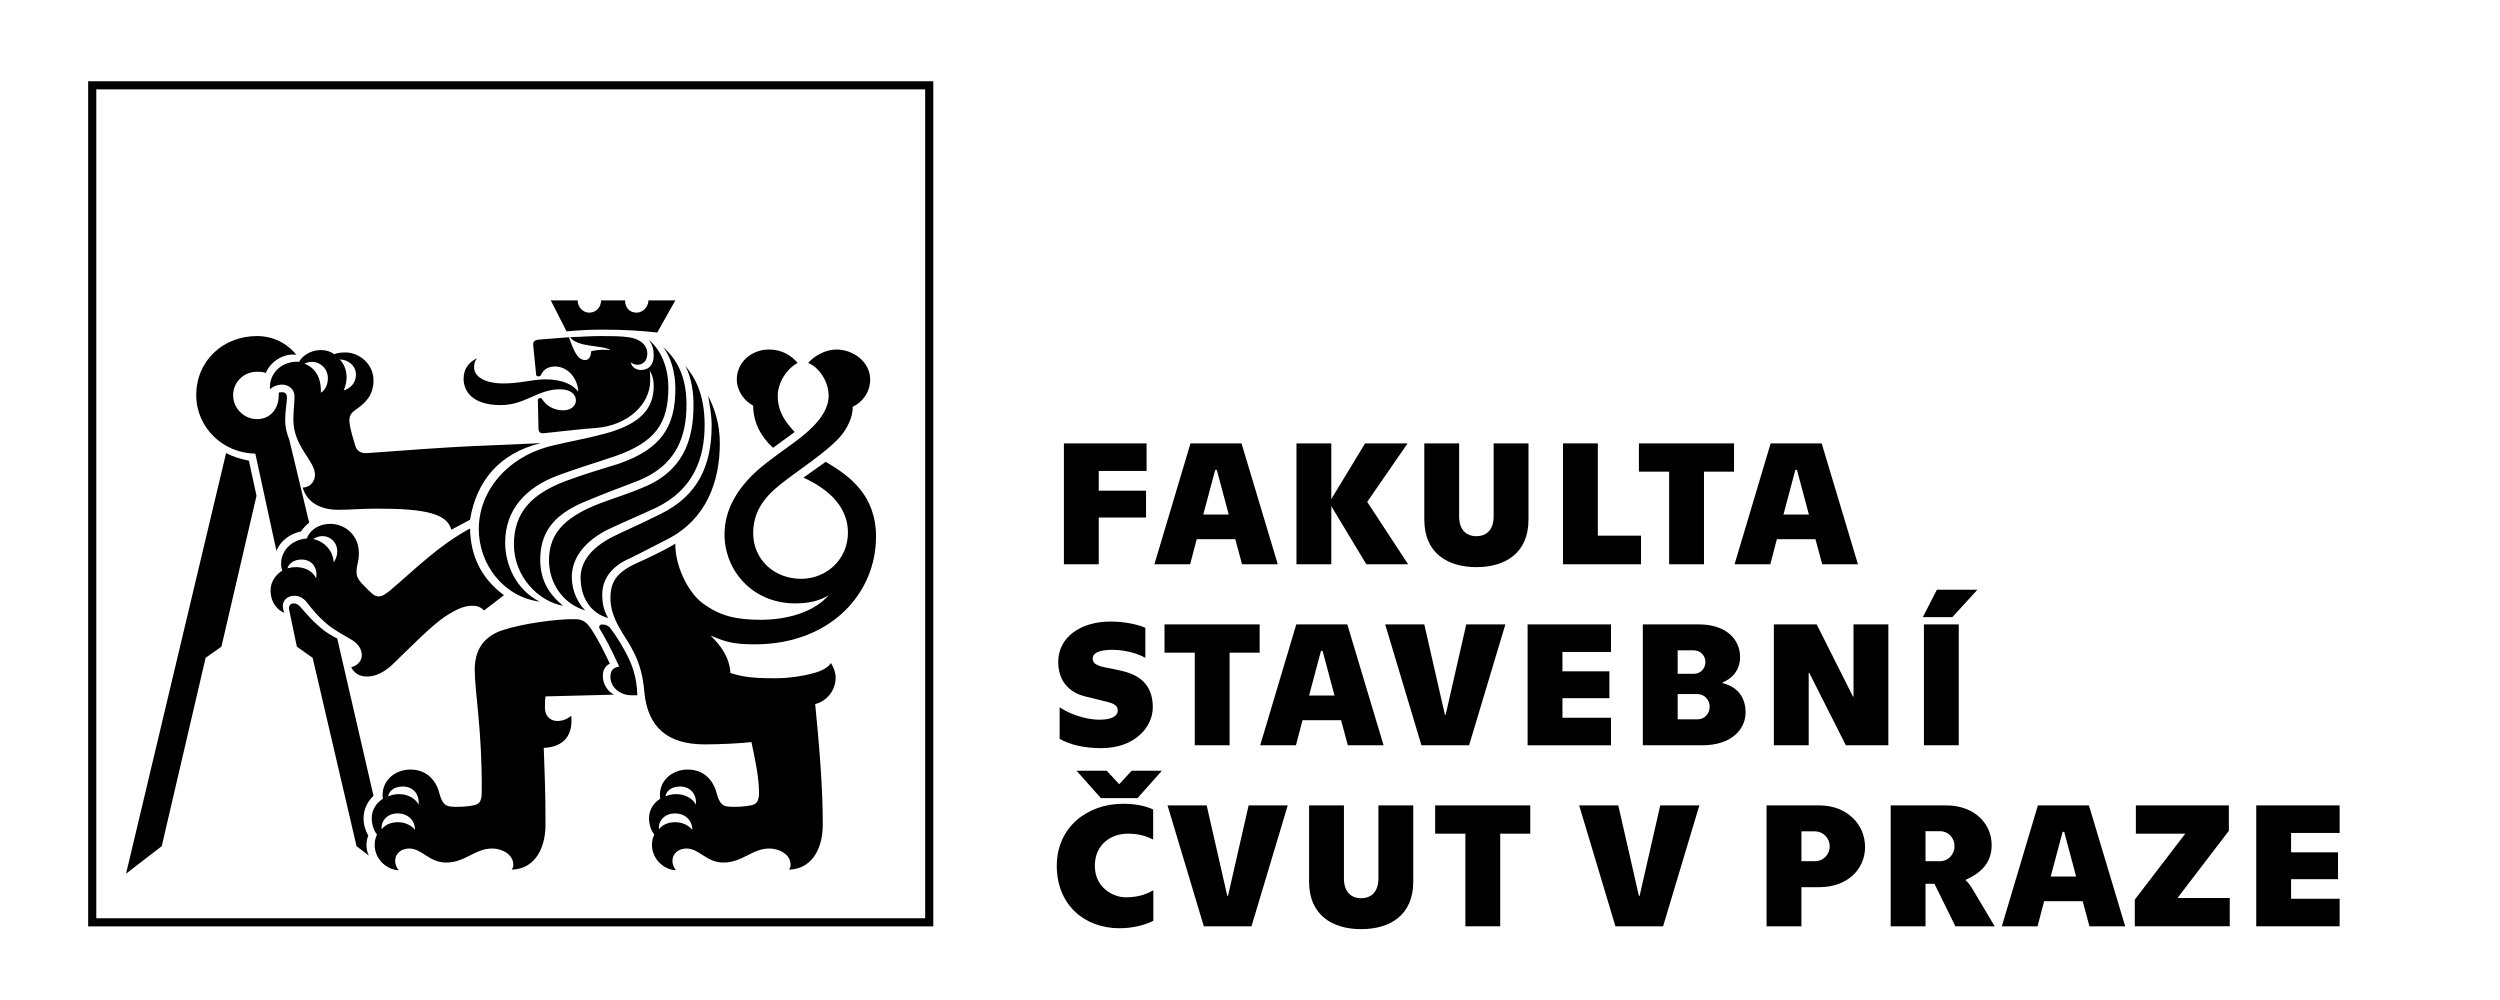
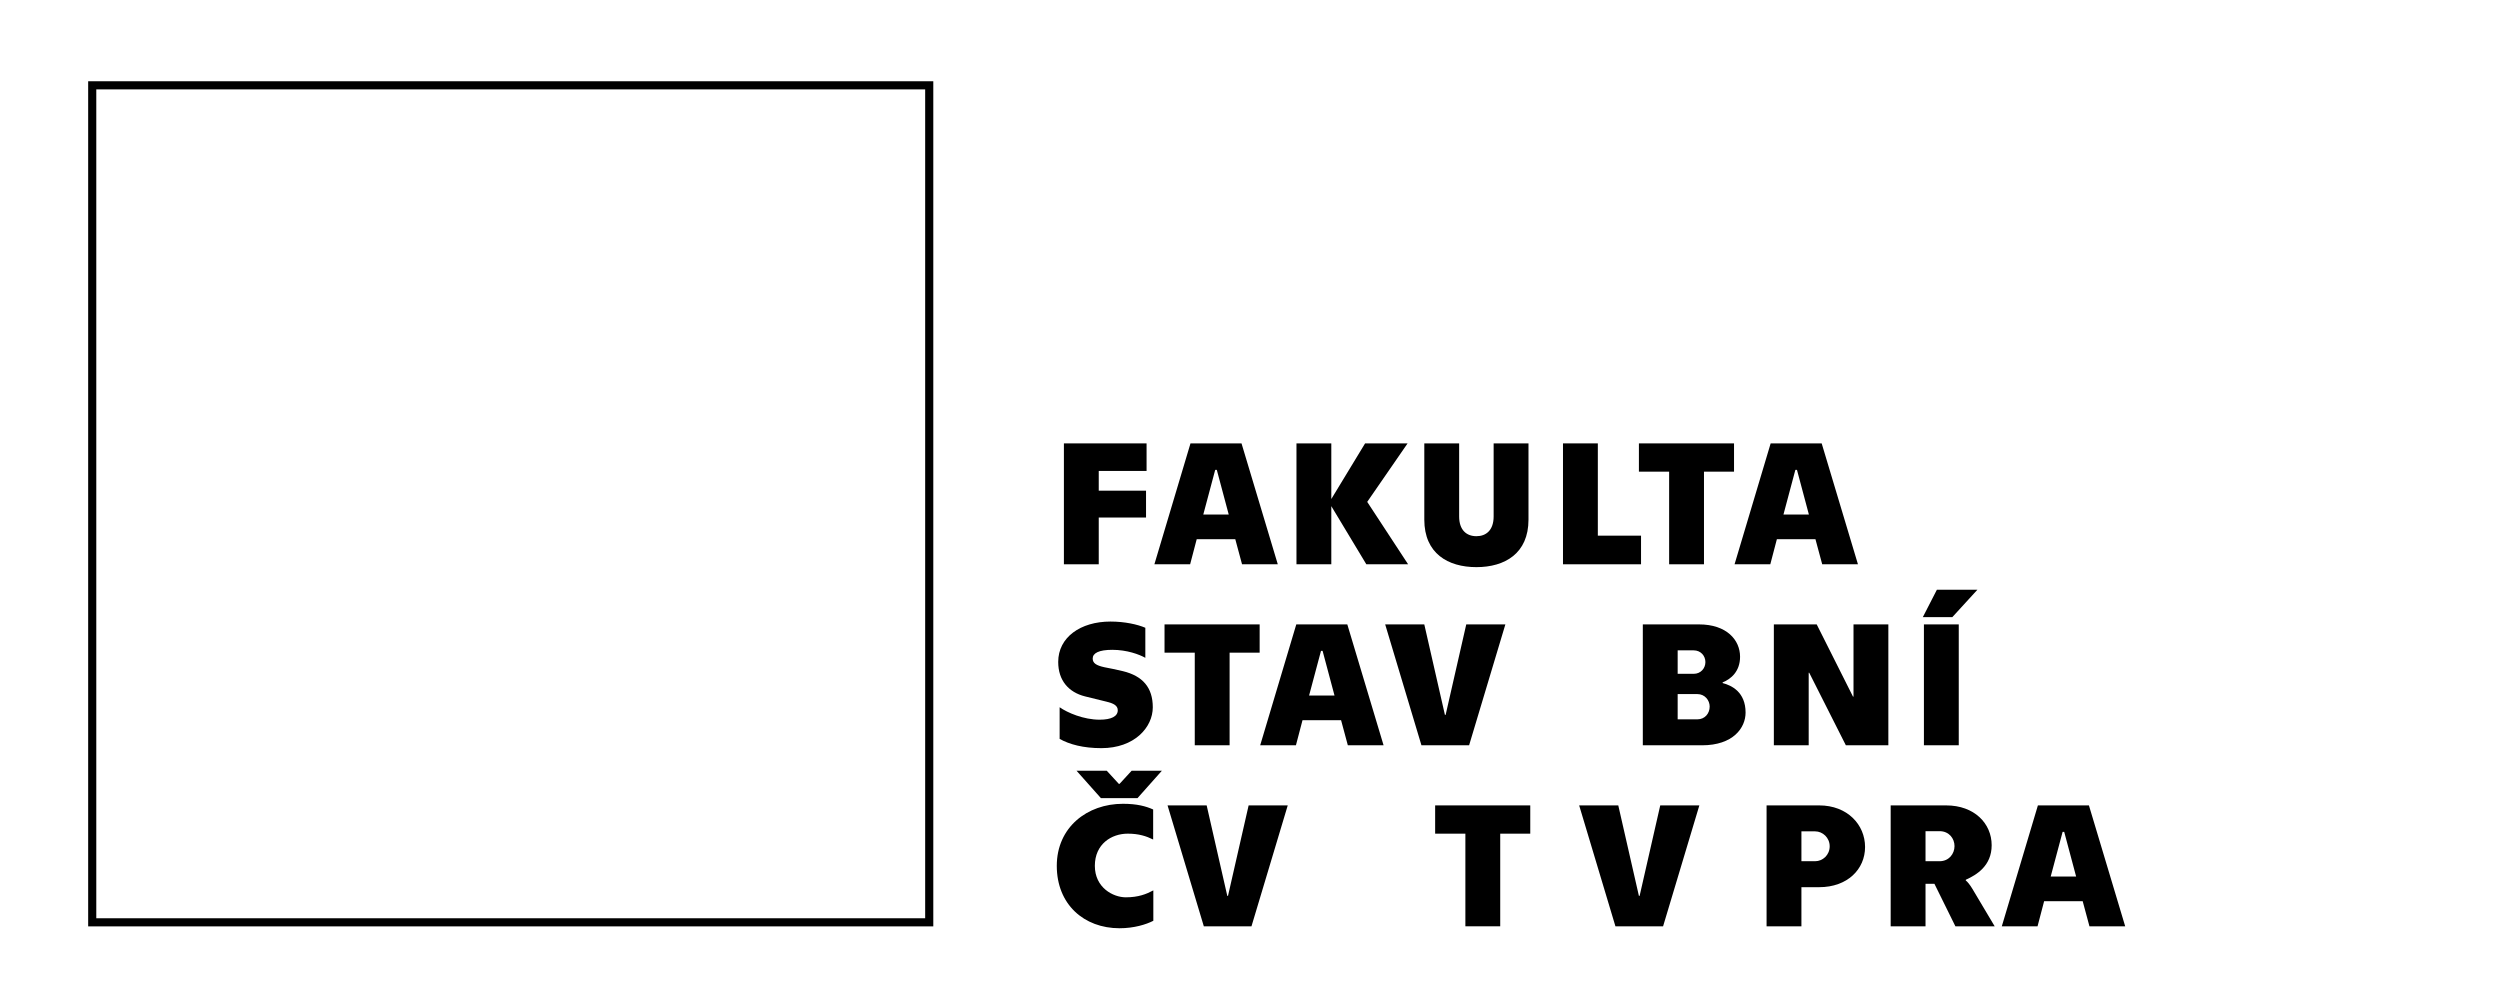
<svg xmlns="http://www.w3.org/2000/svg" version="1.1" id="Layer_1" x="0px" y="0px" width="566.93px" height="226.77px" viewBox="0 0 566.93 226.77" enable-background="new 0 0 566.93 226.77" xml:space="preserve">
  <g>
    <g>
      <path fill="#000000" d="M260.01,100.548v6.249h-10.846v4.476h10.725v6.088h-10.725v10.604h-7.901v-27.416H260.01z" />
      <path fill="#000000" d="M280.129,122.279h-8.749l-1.491,5.685h-8.105l8.186-27.416h11.572l8.225,27.416h-8.105L280.129,122.279z     M278.639,116.674l-2.702-10.12h-0.364l-2.7,10.12H278.639z" />
      <path fill="#000000" d="M309.846,127.964l-7.942-13.184v13.184h-7.901v-27.416h7.901v12.618l7.661-12.618h9.637l-9.154,13.264    l9.273,14.152H309.846z" />
      <path fill="#000000" d="M322.992,117.844v-17.296h7.901v16.57c0,3.104,1.694,4.476,3.911,4.476c2.219,0,3.911-1.371,3.911-4.476    v-16.57h7.903v17.296c0,7.661-5.362,10.766-11.814,10.766C328.354,128.609,322.992,125.505,322.992,117.844z" />
      <path fill="#000000" d="M354.442,100.548h7.901v20.925h9.798v6.491h-17.699V100.548z" />
      <path fill="#000000" d="M378.513,106.959h-6.854v-6.411h21.57v6.411h-6.814v21.005h-7.901V106.959z" />
      <path fill="#000000" d="M411.694,122.279h-8.749l-1.49,5.685h-8.105l8.186-27.416h11.571l8.225,27.416h-8.105L411.694,122.279z     M410.203,116.674l-2.701-10.12h-0.364l-2.699,10.12H410.203z" />
    </g>
    <g>
      <path fill="#000000" d="M240.294,167.56v-7.176c1.774,1.248,5.443,2.821,9.072,2.821c2.661,0,4.112-0.765,4.112-2.137    c0-1.087-1.007-1.572-2.498-1.935c-1.774-0.443-2.864-0.687-4.92-1.211c-3.709-0.927-6.088-3.588-6.088-7.821    c0-5.563,5.04-9.151,11.854-9.151c3.226,0,6.129,0.646,7.903,1.41v6.814c-1.371-0.766-4.153-1.813-7.499-1.813    c-3.065,0-4.437,0.765-4.437,1.976c0,1.047,0.808,1.57,2.663,1.974c1.37,0.284,2.379,0.444,4.192,0.889    c4.476,1.087,6.773,3.709,6.773,8.185c0,4.555-4.151,9.273-11.652,9.273C245.657,169.657,242.513,168.81,240.294,167.56z" />
      <path fill="#000000" d="M270.938,148.007h-6.855v-6.411h21.571v6.411h-6.814v21.005h-7.901V148.007z" />
      <path fill="#000000" d="M304.12,163.326h-8.749l-1.491,5.686h-8.104l8.186-27.416h11.571l8.225,27.416h-8.105L304.12,163.326z     M302.629,157.722l-2.701-10.12h-0.364l-2.7,10.12H302.629z" />
      <path fill="#000000" d="M314.12,141.596h8.87l4.678,20.521h0.16l4.678-20.521h8.87l-8.225,27.416h-10.807L314.12,141.596z" />
-       <path fill="#000000" d="M346.417,141.596h18.91v6.248h-11.008v4.395h10.645v6.09h-10.645v4.435h11.008v6.249h-18.91V141.596z" />
      <path fill="#000000" d="M372.546,141.596h12.74c6.289,0,9.313,3.547,9.313,7.338c0,3.346-2.097,5.079-3.951,5.805v0.162    c2.056,0.524,5.201,2.057,5.201,6.692c0,3.467-2.822,7.419-9.877,7.419h-13.427V141.596z M384.077,152.804    c1.611,0,2.66-1.25,2.66-2.661c0-1.412-1.049-2.66-2.66-2.66h-3.63v5.321H384.077z M384.924,163.125    c1.692,0,2.782-1.33,2.782-2.903c0-1.41-1.09-2.823-2.782-2.823h-4.477v5.727H384.924z" />
      <path fill="#000000" d="M402.261,141.596h9.717l8.225,16.368h0.121v-16.368h7.902v27.416h-9.636l-8.307-16.451h-0.121v16.451    h-7.901V141.596z" />
      <path fill="#000000" d="M439.233,133.733h9.192l-5.685,6.209h-6.692L439.233,133.733z M436.291,141.596h7.901v27.416h-7.901    V141.596z" />
    </g>
    <g>
      <path fill="#000000" d="M239.649,196.35c0-8.749,6.896-14.072,14.999-14.072c3.226,0,5.241,0.565,6.855,1.291v6.814    c-1.534-0.768-3.267-1.331-5.765-1.331c-3.67,0-7.459,2.338-7.459,7.298c0,4.959,4.153,7.137,7.016,7.137    c2.862,0,4.675-0.727,6.248-1.573v6.894c-1.653,0.848-4.394,1.693-7.661,1.693C245.819,210.5,239.649,205.098,239.649,196.35z     M244.125,174.778h6.855l2.741,2.983h0.161l2.743-2.983h6.855l-5.525,6.21h-8.306L244.125,174.778z" />
-       <path fill="#000000" d="M264.768,182.642h8.87l4.678,20.521h0.16l4.678-20.521h8.87l-8.224,27.417h-10.807L264.768,182.642z" />
-       <path fill="#000000" d="M296.863,199.938v-17.296h7.902v16.569c0,3.105,1.693,4.477,3.91,4.477c2.219,0,3.911-1.371,3.911-4.477    v-16.569h7.903v17.296c0,7.66-5.362,10.767-11.814,10.767C302.226,210.704,296.863,207.598,296.863,199.938z" />
+       <path fill="#000000" d="M264.768,182.642h8.87l4.678,20.521h0.16l4.678-20.521h8.87l-8.224,27.417h-10.807z" />
      <path fill="#000000" d="M332.307,189.052h-6.855v-6.41h21.57v6.41h-6.813v21.007h-7.901V189.052z" />
      <path fill="#000000" d="M358.11,182.642h8.87l4.678,20.521h0.16l4.678-20.521h8.87l-8.225,27.417h-10.807L358.11,182.642z" />
    </g>
    <g>
      <path fill="#000000" d="M400.609,182.642h11.934c6.411,0,10.402,4.394,10.402,9.433c0,5.04-3.991,9.113-10.402,9.113h-4.031v8.871    h-7.902V182.642z M411.616,195.301c1.733,0,3.306-1.41,3.306-3.387c0-1.935-1.572-3.386-3.306-3.386h-3.104v6.772H411.616z" />
      <path fill="#000000" d="M428.753,182.642h12.579c6.411,0,10.322,4.112,10.322,9.03c0,4.678-3.428,6.733-5.846,7.821l-0.041,0.162    c0.362,0.241,1.008,1.049,1.531,1.935l5.04,8.469h-8.909l-4.758-9.639h-2.017v9.639h-7.902V182.642z M439.84,195.301    c2.139,0,3.389-1.694,3.389-3.428s-1.25-3.387-3.389-3.387h-3.185v6.814H439.84z" />
      <path fill="#000000" d="M472.297,204.372h-8.748l-1.491,5.687h-8.104l8.185-27.417h11.572l8.224,27.417h-8.104L472.297,204.372z     M470.807,198.768l-2.702-10.12h-0.363l-2.7,10.12H470.807z" />
-       <path fill="#000000" d="M484.111,204.01l11.45-14.958h-11.207v-6.41h21.087v5.765l-11.652,15.24h11.854v6.412h-21.531V204.01z" />
-       <path fill="#000000" d="M511.652,182.642h18.91v6.248h-11.008v4.396h10.644v6.089h-10.644v4.435h11.008v6.25h-18.91V182.642z" />
    </g>
    <g>
      <path fill="#000000" d="M211.646,210.078H19.994V18.427h191.652V210.078z M21.836,208.236h187.967V20.27H21.836V208.236z" />
    </g>
    <g>
-       <path fill="#000000" d="M51.27,102.741c1.459,0.796,3.184,1.326,5.173,1.725l1.725,7.96l-7.959,34.226l-3.582,2.522l-9.95,42.716    l-8.092,6.235L51.27,102.741z M57.902,102.874c-7.429-0.133-13.399-5.971-13.399-13.266c0-7.828,6.103-13.4,13.797-13.4    c3.582,0,6.766,1.592,8.889,4.245c-3.052-0.398-5.97,1.725-6.899,4.113c-0.795-0.266-1.458-0.266-1.99-0.266    c-3.051,0-5.439,2.389-5.439,5.308c0,2.918,2.389,5.438,5.439,5.438c3.051,0,4.909-2.389,4.909-5.438c0-0.133,0-0.399,0-0.532    c0.133-0.131,0.398-0.131,0.796-0.131c0.53,0,1.062,0.264,1.062,1.193c0,1.062-0.398,3.052-0.398,5.042    c0,1.856,0.398,3.183,0.928,4.511l4.511,18.837c-0.663,0.53-1.328,1.193-1.857,1.99c-2.521,0.529-4.644,2.122-5.572,4.378    L57.902,102.874z M85.629,115.344c-3.847,0-6.236,0.266-8.889,0.266c-4.113,0-7.164-1.725-8.092-5.041    c1.591,0,2.786-1.327,2.786-2.919c0-3.183-4.908-6.368-4.908-12.47c0-1.989,0.265-3.848,0.265-5.308    c0-1.59-1.327-2.652-2.786-2.652c-1.194,0-2.255,0.53-2.786,1.062c-0.265-3.715,2.786-6.501,6.633-6.237    c0.53-1.193,2.521-2.653,4.775-2.653c1.593,0,2.389,0.398,3.185,0.929c0.663-0.266,1.458-0.398,2.52-0.398    c3.052,0,6.368,2.521,6.368,6.367c0,3.582-2.123,5.308-4.245,6.767c-1.062,0.796-1.327,1.592-1.193,2.786    c0.132,1.459,0.928,3.979,1.326,5.306c0.398,1.195,1.326,1.726,2.786,1.593c7.297-0.53,17.777-1.327,24.145-1.593    c5.97-0.264,10.215-0.397,15.124-0.663c-9.287,2.256-14.593,8.49-16.053,17.38l-4.245,2.256    C101.416,116.539,96.641,115.344,85.629,115.344z M79.66,151.297c1.591-0.399,2.388-1.593,2.388-2.654    c0-1.591-0.929-2.653-2.123-3.449c-1.99-1.193-4.112-2.256-5.97-3.847c-1.991-1.725-3.184-3.185-4.378-4.777    c-0.928-1.06-1.725-1.459-2.919-1.459c-1.458,0-2.521,1.062-2.521,2.256c0,0.663,0.133,1.195,0.398,1.592    c-1.989-0.663-3.184-2.785-3.184-5.041c0-2.123,1.327-3.715,2.653-4.51c-0.133-0.398-0.265-0.929-0.265-1.592    c0-2.786,2.254-5.44,5.836-5.705c0.663-1.858,2.654-3.317,5.307-3.317c3.184,0,6.501,2.389,6.501,6.634    c0,2.122-0.531,2.652-0.531,4.245c0,0.929,0.265,1.726,1.592,3.052c1.592,1.593,2.388,2.52,3.316,2.52    c0.929,0,1.459-0.396,2.521-1.193c5.97-5.041,11.144-10.347,18.307-14.195c0.133,6.235,2.521,11.276,7.695,15.125l-4.51,3.449    c-0.796-0.797-1.592-1.062-2.654-1.062c-1.725,0-3.449,0.663-6.103,2.389c-3.051,1.989-8.093,7.164-11.675,10.613    c-1.989,1.989-4.112,3.052-6.103,3.052C81.649,153.42,80.323,152.755,79.66,151.297z M68.382,126.886    c-1.725,0-2.918,0.93-3.183,1.99c0.53-0.134,1.193-0.265,1.99-0.265c1.99,0,3.714,0.928,4.51,2.52    C72.098,128.611,70.638,126.886,68.382,126.886z M80.853,191.891l-9.95-42.716l-3.581-2.522l-1.726-8.224    c-0.265-1.062,0.266-1.593,1.061-1.593c0.531,0,0.929,0.266,1.459,0.796c1.725,1.99,2.786,3.184,4.644,4.775    c1.061,0.93,2.388,1.726,3.715,2.389l8.225,35.686c-1.327,1.195-2.255,3.052-2.255,5.041c0,1.46,0.398,2.786,1.062,3.981    c-0.266,0.663-0.398,1.326-0.398,2.123c0,0.794,0.132,1.59,0.53,2.387L80.853,191.891z M74.353,85.76    c0-2.256-1.857-3.715-3.582-3.715c-0.796,0-1.326,0.266-1.725,0.399c2.255,0.929,3.847,2.918,3.714,6.632    C73.955,88.282,74.353,86.956,74.353,85.76z M76.476,124.896c0-1.726-1.459-3.316-3.317-3.316c-1.061,0-1.725,0.397-2.123,0.663    c2.521,0.53,4.51,2.653,4.644,5.306C76.078,126.886,76.476,126.223,76.476,124.896z M80.721,84.964    c0-1.99-1.725-3.449-3.715-3.449c0.796,0.664,1.592,2.256,1.592,3.981c0,0.794-0.133,1.856-0.663,3.05    C79.526,88.016,80.721,86.822,80.721,84.964z M84.966,191.627c0-0.93,0.132-1.46,0.53-2.389c-0.663-0.797-1.193-2.123-1.193-3.716    c0-1.592,0.795-3.315,2.52-4.378c-0.53-3.979,2.654-6.632,6.236-6.632c3.98,0,5.97,2.786,6.633,5.571    c0.53,1.99,1.327,2.653,2.256,2.786c1.724,0.266,4.51,0,5.571-0.266c1.193-0.265,1.725-0.928,1.725-2.919    c0.133-13.93-1.591-22.817-1.591-27.858c0-5.438,3.051-7.827,6.235-8.89c4.245-1.459,12.603-2.652,16.716-2.52    c1.856,0,2.786,1.193,3.581,2.389c1.459,2.254,2.654,4.643,4.113,7.694c-1.061,0.53-1.592,1.459-1.592,2.785    c0,1.857,1.062,3.449,2.521,4.246l-15.521,0.396c-0.133,0.93-0.133,1.858-0.133,2.653c0,1.726,1.194,2.919,2.787,2.919    c1.193,0,2.255-0.397,3.184-1.193c0.53,5.438-2.786,7.164-6.236,7.297c0.133,4.908,0.398,8.49,0.398,17.378    c0,6.368-3.184,10.216-7.694,10.216c0.265-0.266,0.398-0.663,0.398-1.062c0-2.52-2.786-3.715-4.776-3.715    c-3.979,0-6.102,3.185-10.48,3.185c-3.847,0-5.439-3.185-8.357-3.185c-1.857,0-3.185,1.195-3.185,2.786    c0,0.796,0.266,1.459,0.796,2.124C87.884,197.331,84.966,194.942,84.966,191.627z M90.14,184.463    c-2.521,0-3.847,1.989-3.582,3.582c0.531-0.663,1.592-1.593,3.715-1.593c1.724,0,3.051,0.796,3.847,1.724    C94.12,186.319,92.793,184.463,90.14,184.463z M91.334,178.358c-2.123,0-3.184,1.195-3.317,2.256    c0.531-0.264,1.326-0.53,2.521-0.53c2.123,0,3.847,1.193,4.378,2.387C95.181,180.351,93.854,178.358,91.334,178.358z     M108.58,119.988c0-8.757,6.633-16.584,16.848-18.971c3.847-0.929,7.164-1.459,11.674-2.655    c8.491-2.254,11.144-5.969,11.144-10.877c0-1.326-0.264-2.389-0.928-3.449c0.133,0.794,0.133,1.459,0.133,2.253    c0,5.308-4.908,10.083-12.072,10.746c-3.847,0.266-7.959,0.796-11.939,1.195c-0.928,0.131-1.327-0.266-1.327-1.062l-0.133-6.368    c0-0.266,0.133-0.53,0.531-0.53c0.265,0,0.397,0.133,0.53,0.397c0.796,1.195,2.388,2.389,4.644,2.389    c1.857,0,2.919-1.062,2.919-2.255c0-1.327-1.194-2.52-3.582-2.52c-5.175,0-7.828,3.582-13.532,3.582    c-6.235,0-8.357-3.052-8.357-5.971c0-2.389,1.327-3.848,3.051-4.642c-0.53,0.663-0.664,1.193-0.664,2.123    c0,1.989,2.388,3.582,6.633,3.582c3.98,0,6.5-0.929,9.552-0.929c3.98,0,6.368,1.326,7.429,2.786    c-0.132-3.052-2.388-5.705-5.306-5.705c-1.99,0-2.786,1.193-3.051,1.724c-0.133,0.399-0.398,0.532-0.663,0.532    c-0.266,0-0.531-0.133-0.531-0.399l-0.663-6.633c-0.133-0.795,0.265-1.193,1.327-1.327l6.766-0.53    c1.194,3.316,1.991,5.173,3.715,5.173c0.928,0,1.326-1.062,1.326-1.99c1.459-0.398,2.919-0.398,4.377-0.266    c-1.725-1.193-7.428-0.53-9.154-2.917c2.786-0.133,4.909-0.266,7.164-0.266c2.256,0,4.245,0,6.103,0.266    c2.123,0.265,4.245,1.458,4.245,3.714c0,1.459-0.796,2.521-2.256,2.521c-0.53,0-0.928-0.133-1.459-0.532    c0.133,1.062,1.194,1.725,2.256,1.725c1.725,0,2.918-1.062,2.918-3.318c0-1.193-0.264-2.52-1.193-3.581    c2.786,2.256,4.511,6.236,4.511,10.878c0,8.093-2.919,12.338-11.94,15.521c-4.644,1.592-8.357,2.653-13.001,4.378    c-7.562,2.786-12.072,7.961-12.072,15.256c0,5.041,2.521,10.746,7.827,13.4C114.285,135.376,108.58,128.079,108.58,119.988z     M116.54,123.437c0-7.164,3.98-11.409,11.674-14.328c4.245-1.592,8.358-2.786,12.206-3.979    c9.418-3.318,12.734-8.227,12.734-16.981c0-3.715-1.06-7.297-2.786-9.42c2.919,2.522,5.308,6.368,5.308,13.002    c0,6.898-1.99,13.929-11.542,17.511c-4.51,1.726-7.031,2.653-11.807,4.643c-7.429,3.185-9.816,7.43-9.816,13.134    c0,5.439,2.917,8.491,5.173,10.348C122.244,136.438,116.54,130.865,116.54,123.437z M124.5,127.152    c0-5.308,2.521-8.89,9.021-11.939c4.113-1.859,7.164-2.522,11.94-4.512c9.419-3.715,11.808-10.746,11.808-18.837    c0-2.788-0.399-6.104-1.858-8.89c1.989,2.389,4.378,6.102,4.378,13.399c0,7.563-2.52,14.594-10.879,18.706    c-3.979,1.857-6.632,2.919-11.143,5.042c-5.174,2.652-8.092,6.368-8.092,10.744c0,3.451,1.592,6.104,3.052,7.563    C127.684,136.969,124.5,132.193,124.5,127.152z M136.572,74.75c-2.654,0-5.307,0.132-8.092,0.397l-3.582-7.031H131    c0,1.592,1.193,2.786,2.653,2.786s2.653-1.193,2.653-2.786h5.439c0,1.724,1.062,2.786,2.654,2.786    c1.459,0,2.653-1.459,2.653-2.786h6.102l-4.112,7.297C145.726,75.015,141.48,74.75,136.572,74.75z M131.664,130.998    c0-3.715,2.52-6.765,7.031-9.153c3.184-1.593,5.836-2.653,11.143-5.306c8.357-4.112,11.542-10.879,11.542-20.033    c0-2.389-0.399-4.378-0.796-6.765c1.459,2.917,2.653,6.368,2.653,10.744c0,8.756-3.052,17.247-11.807,21.758    c-3.715,1.857-5.837,3.051-8.623,4.377c-4.246,1.858-6.235,4.777-6.235,8.227c0,2.652,0.663,4.111,1.326,5.305    C134.051,139.092,131.664,135.643,131.664,130.998z M138.429,153.551c0-1.326,0.398-2.123,1.991-2.387    c-1.858-4.112-3.317-6.767-4.378-8.49c-0.398-0.663,0-1.062,0.531-1.062c0.796,0,1.459,0.266,1.989,1.062    c0.929,1.193,2.123,3.05,3.052,4.775c1.724,3.052,2.786,5.971,2.917,10.216h-1.326    C140.419,157.665,138.429,155.673,138.429,153.551z M147.848,191.627c0-0.93,0.133-1.46,0.53-2.389    c-0.663-0.797-1.193-2.123-1.193-3.716c0-1.592,0.796-3.315,2.52-4.378c-0.53-3.979,2.655-6.632,6.235-6.632    c3.981,0,5.971,2.786,6.634,5.571c0.53,1.99,1.326,2.653,2.255,2.786c1.726,0.266,4.512,0,5.572-0.266    c1.193-0.265,1.726-0.928,1.726-2.919c0-3.316-0.929-7.694-1.726-11.407c-1.99,0.264-6.898,0.529-10.613,0.529    c-8.224,0-12.869-3.715-13.664-11.808c-0.265-3.316-0.929-6.499-2.919-10.081c-1.459-2.786-4.776-6.501-4.776-11.276    c0-3.582,1.327-5.705,5.439-7.694c2.919-1.328,6.369-2.919,9.286-4.645c-0.131,4.645,2.655,10.879,6.237,13.532    c3.979,2.919,7.694,3.715,13.133,3.715c6.235,0,12.206-1.858,15.389-5.571c-1.856,1.193-4.376,1.856-7.562,1.856    c-9.816,0-16.051-7.562-16.051-15.654c0-5.838,3.183-11.011,8.49-15.389c4.376-3.582,8.357-5.838,11.409-8.89    c1.99-1.99,3.713-4.376,3.713-7.162c0-3.318-2.256-6.501-4.643-7.43c1.327-1.592,3.979-3.051,6.368-3.051    c3.979,0,7.694,2.918,7.694,6.766c0,2.918-1.725,5.174-3.979,6.234c0.131,2.256-1.326,5.175-3.052,7.031    c-3.316,3.582-9.42,7.43-13.399,10.613c-3.981,3.185-6.102,6.501-6.102,11.012c0,5.969,4.775,10.348,10.877,10.348    c5.705,0,10.613-4.379,10.613-10.48c0-5.571-3.979-9.686-10.083-12.472l5.042-3.582c5.44,3.185,11.409,7.563,11.409,16.981    c0,13.001-10.48,24.41-27.461,24.41c-5.308,0-6.767-0.663-10.083-1.989c2.123,1.989,4.378,4.908,4.511,8.49    c2.653,0.797,4.509,1.193,10.214,1.193c2.522,0,5.971-0.396,8.757-1.193c1.989-0.532,3.185-1.326,3.848-2.255    c0.663,1.06,1.06,2.255,1.06,3.315c0,3.052-2.255,5.44-4.642,5.971c0.927,9.418,1.723,18.838,1.723,27.328    c0,6.368-3.183,10.216-7.694,10.216c0.266-0.266,0.399-0.663,0.399-1.062c0-2.52-2.788-3.715-4.777-3.715    c-3.979,0-6.102,3.185-10.48,3.185c-3.848,0-5.438-3.185-8.357-3.185c-1.857,0-3.185,1.195-3.185,2.786    c0,0.796,0.266,1.459,0.796,2.124C150.767,197.331,147.848,194.942,147.848,191.627z M153.023,184.463    c-2.522,0-3.848,1.989-3.582,3.582c0.53-0.663,1.59-1.593,3.713-1.593c1.726,0,3.052,0.796,3.848,1.724    C157.002,186.319,155.676,184.463,153.023,184.463z M154.216,178.358c-2.123,0-3.185,1.195-3.316,2.256    c0.53-0.264,1.326-0.53,2.52-0.53c2.123,0,3.848,1.193,4.378,2.387C158.064,180.351,156.736,178.358,154.216,178.358z     M170.8,91.995c-1.991-1.061-3.715-3.316-3.715-5.969c0-3.848,3.316-6.766,7.295-6.766c3.052,0,5.175,1.458,6.501,3.051    c-2.52,1.327-4.509,4.511-4.509,7.43c0,3.846,1.99,6.235,3.846,8.225l-4.908,3.582C172.523,99.026,170.8,95.71,170.8,91.995z" />
-     </g>
+       </g>
  </g>
</svg>